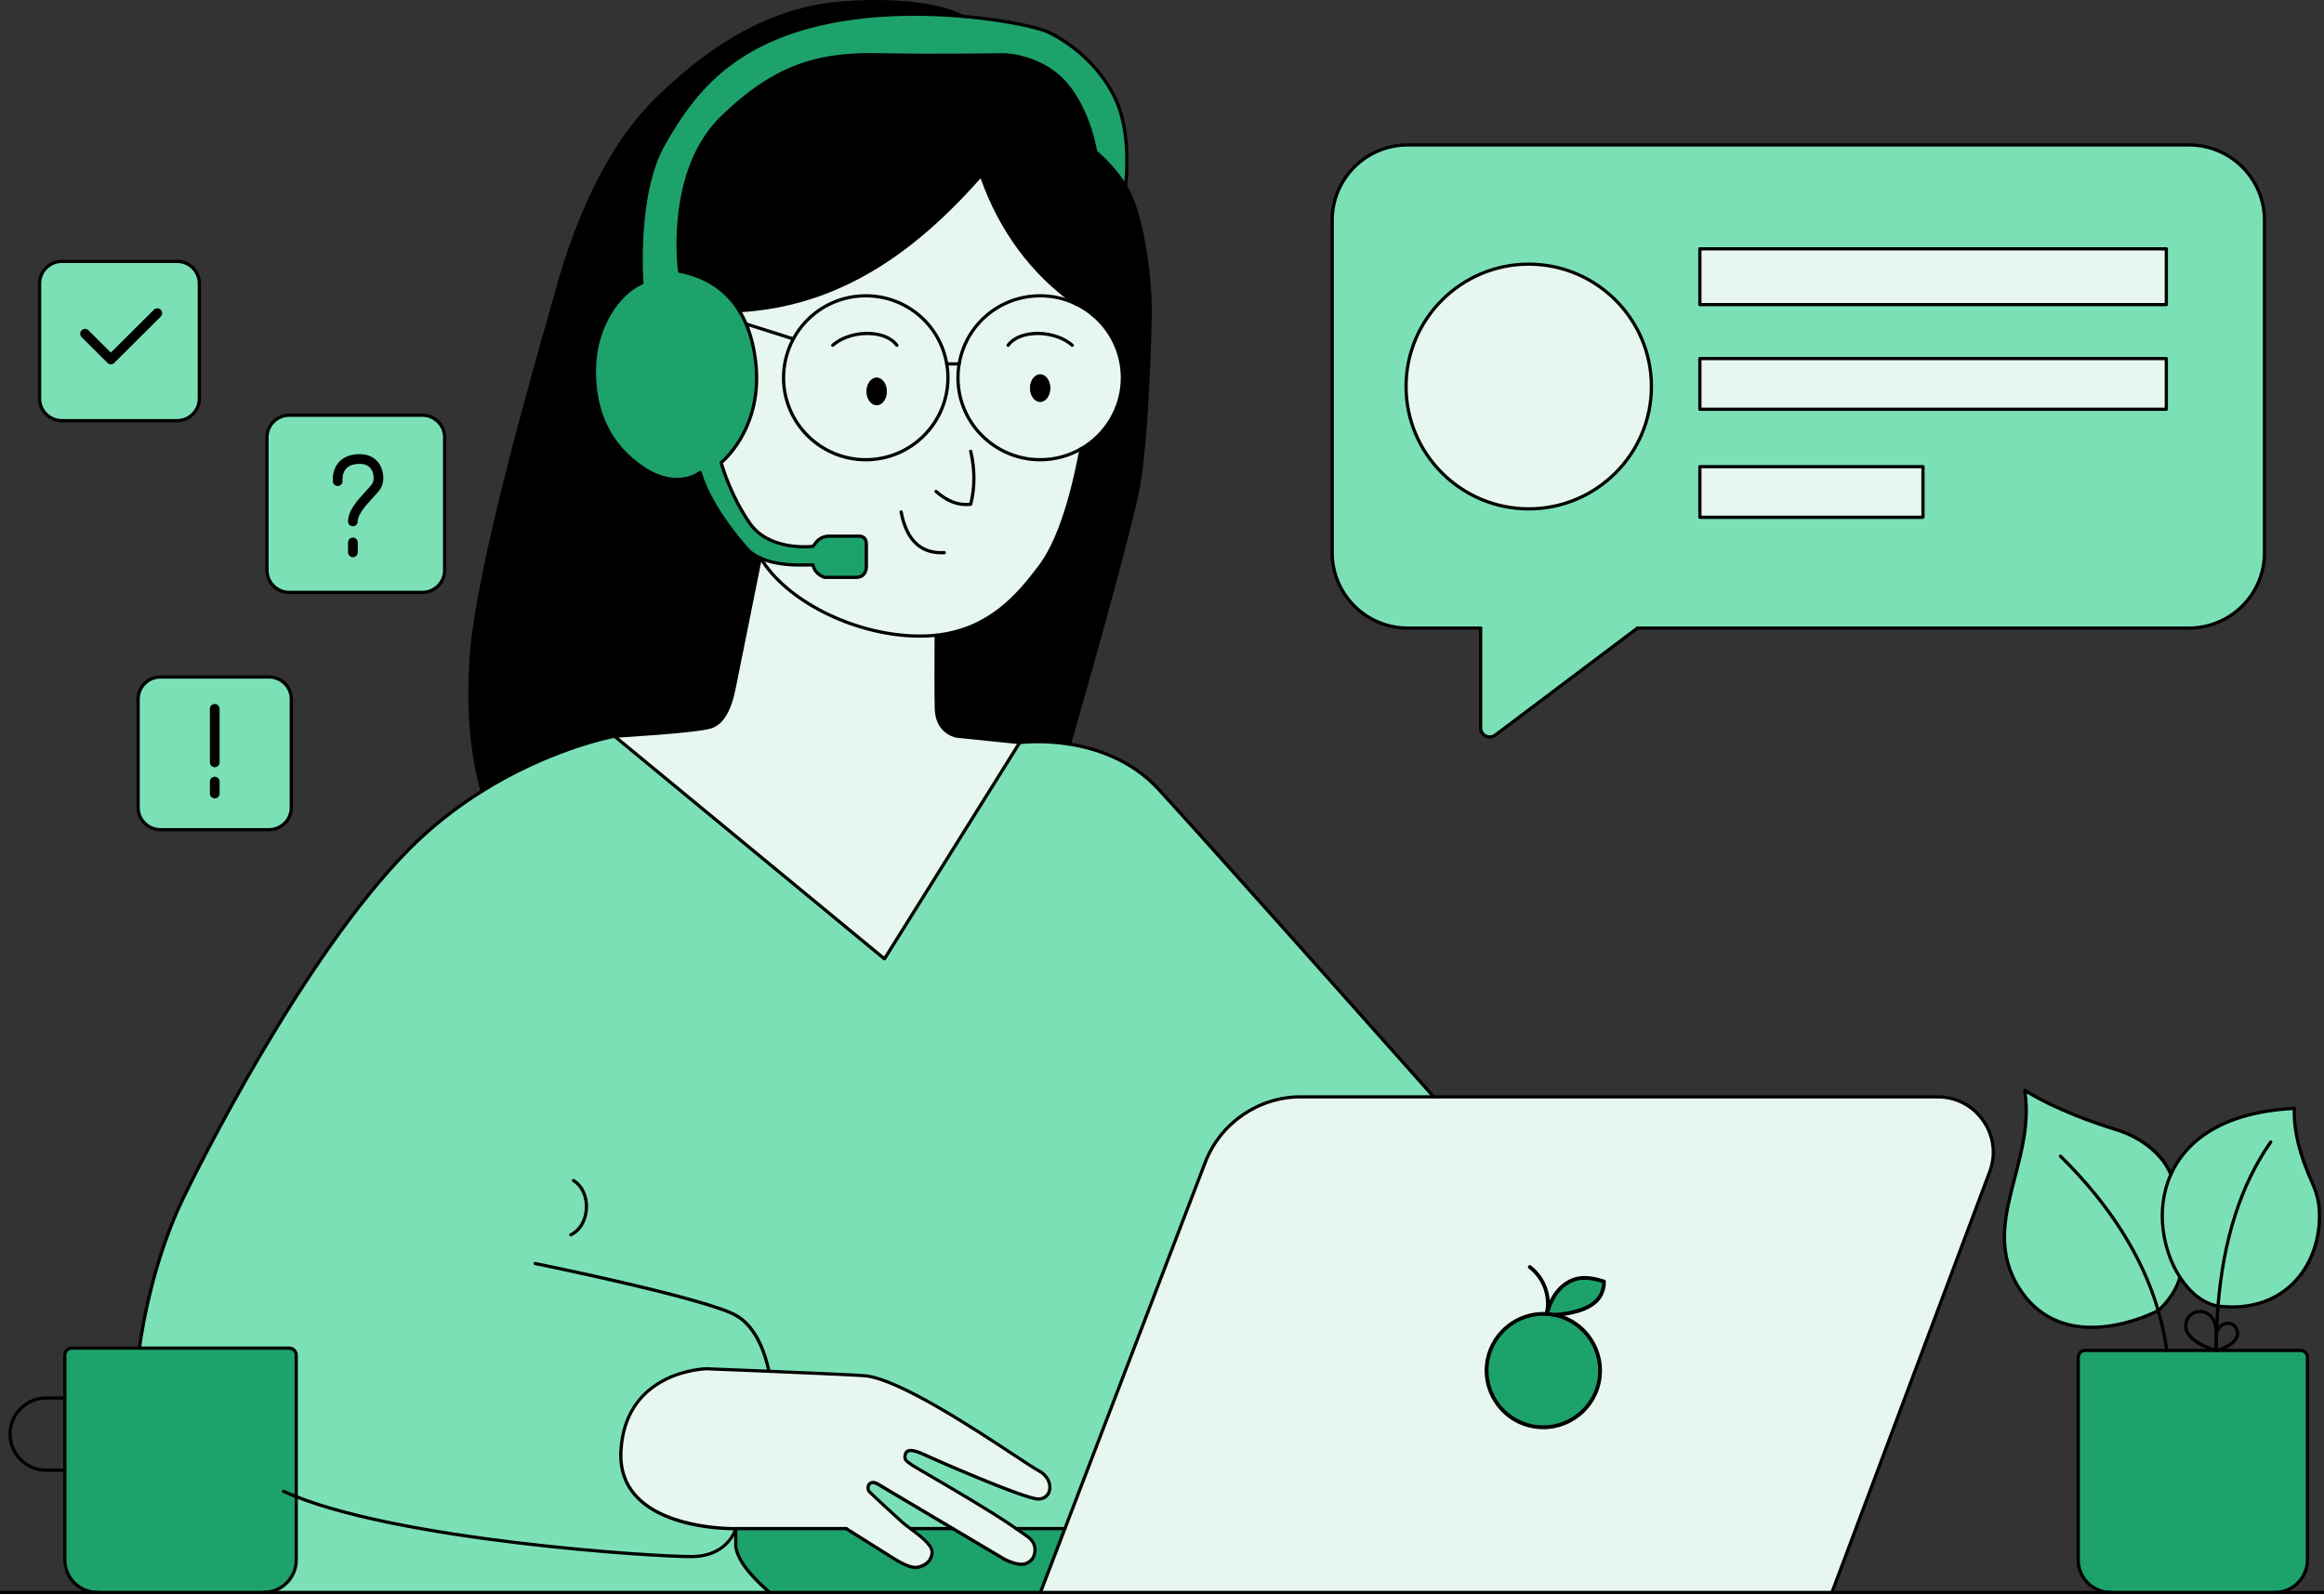
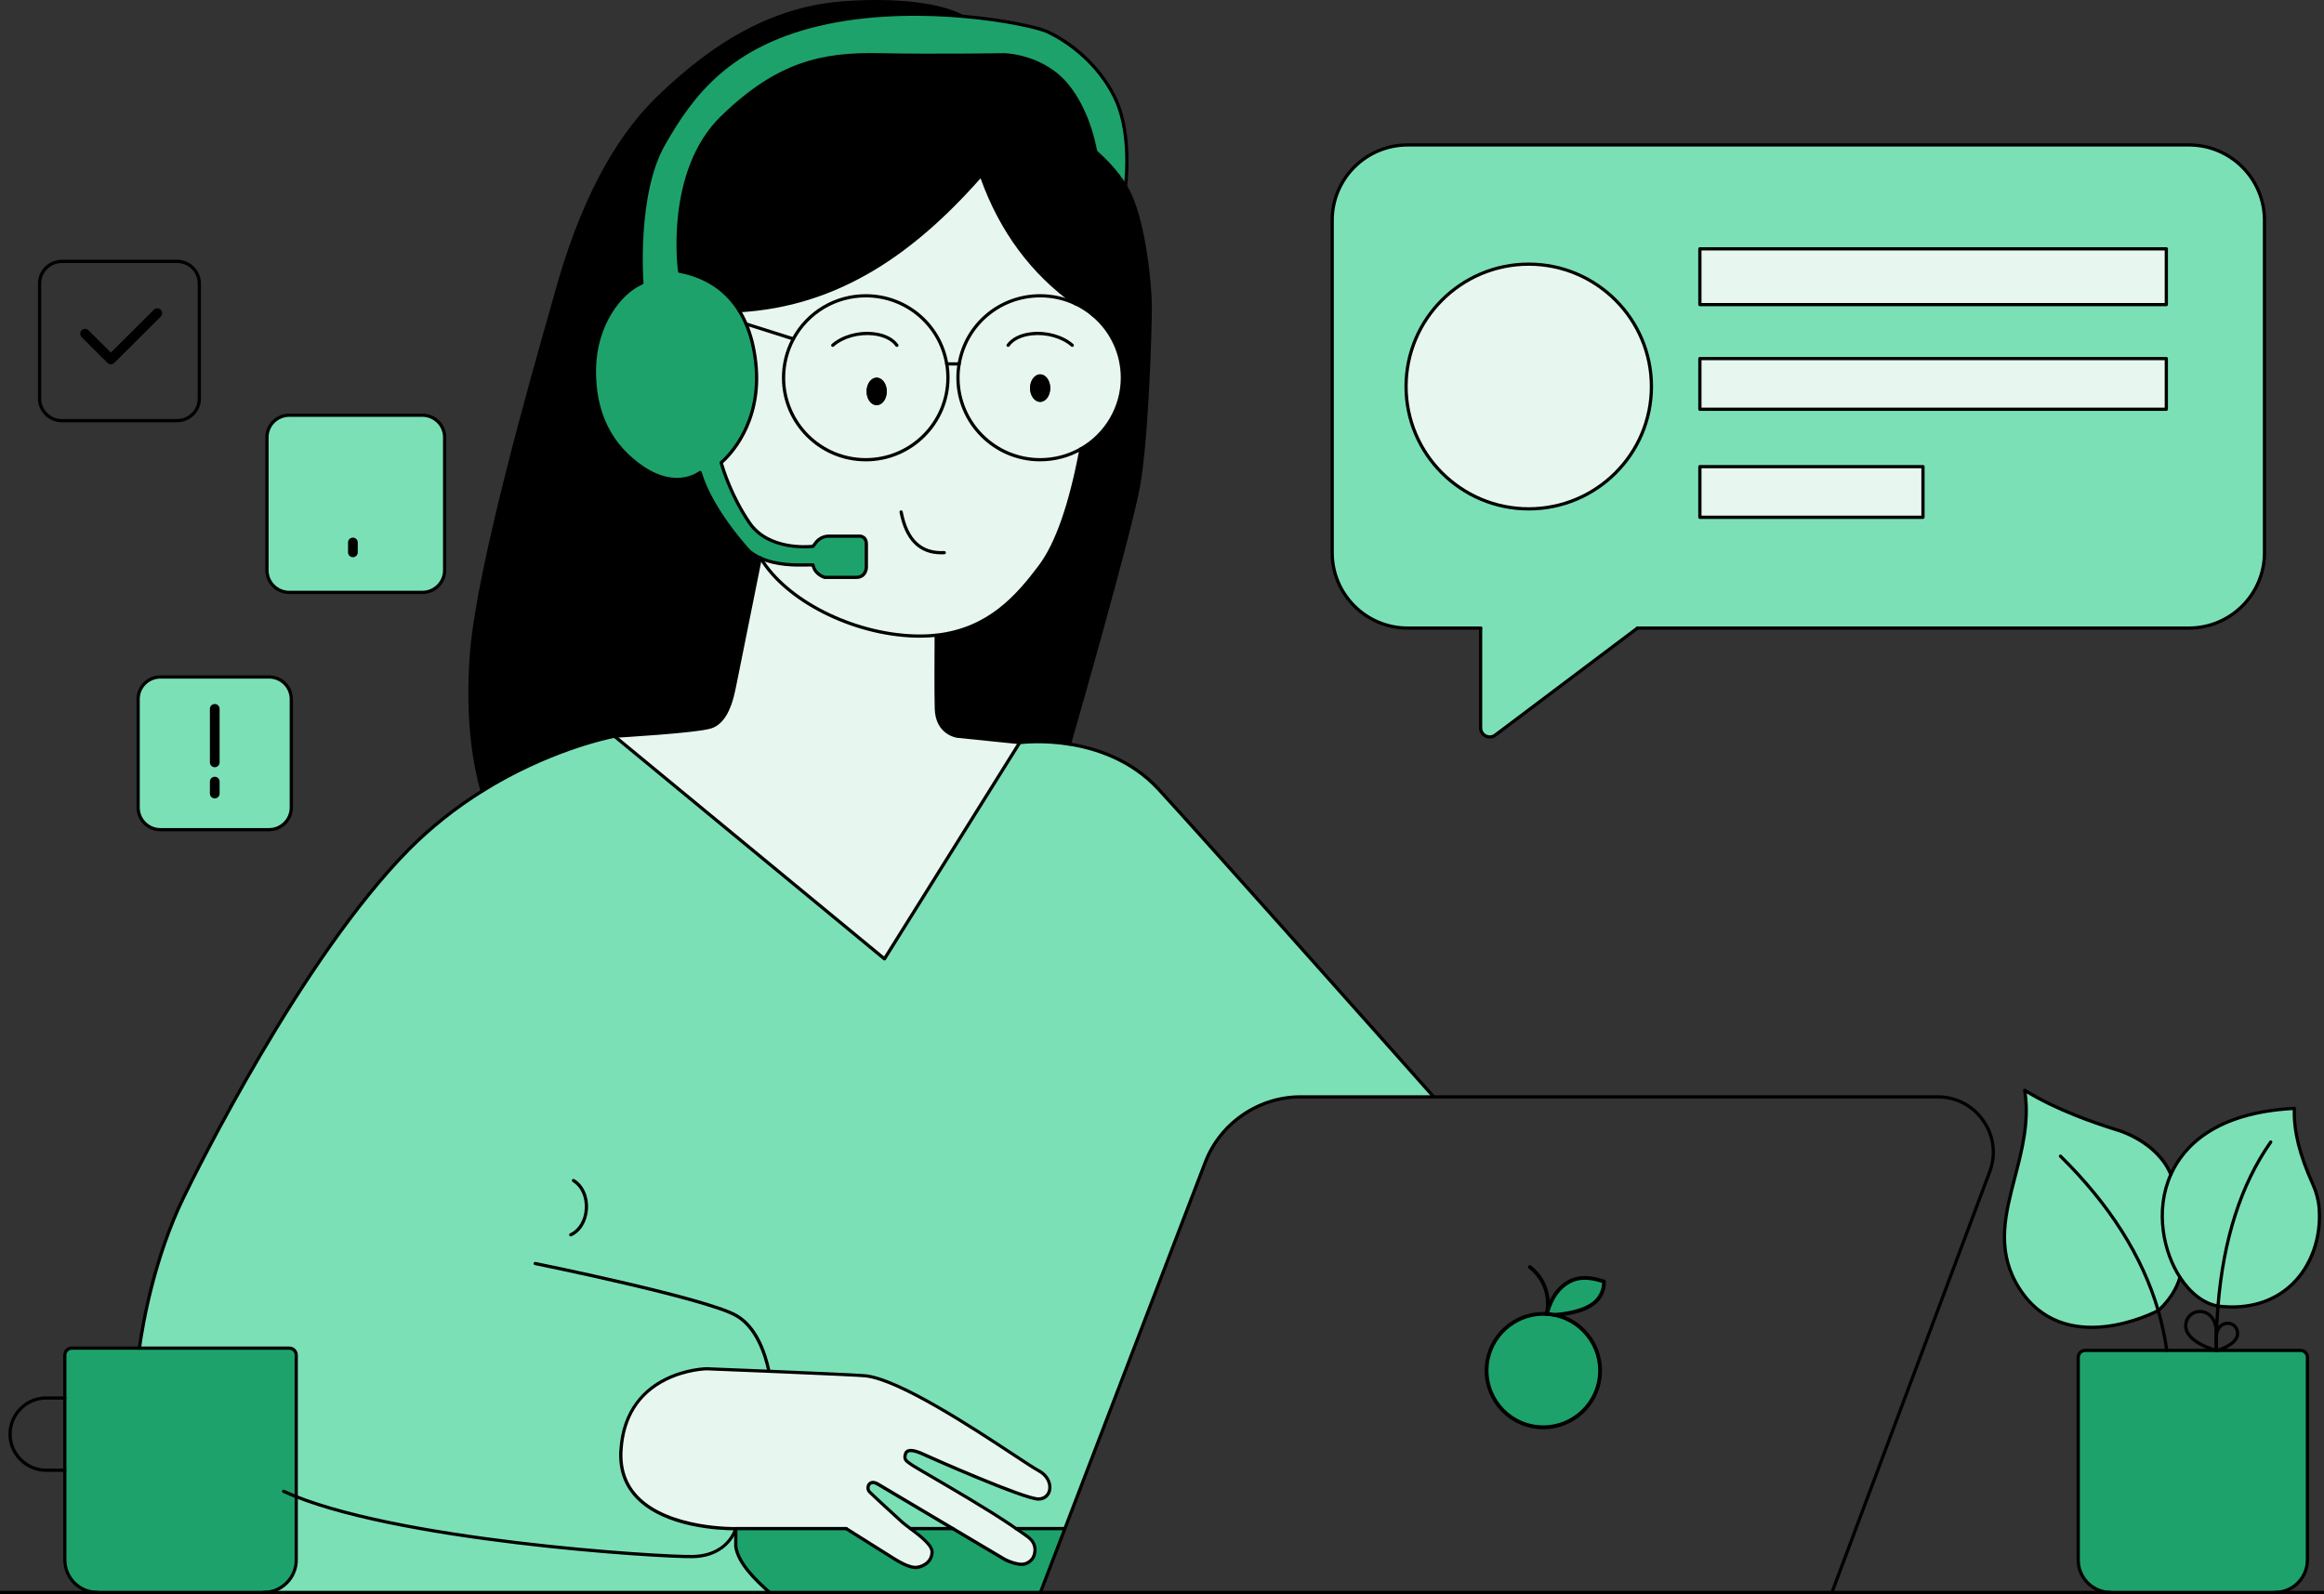
<svg xmlns="http://www.w3.org/2000/svg" width="551" height="378" viewBox="0 0 551 378" fill="none">
  <rect x="0" y="0" width="551" height="378" fill="#333333" stroke="none" />
  <g clip-path="url(#clip0_1331_10966)">
    <path d="M525.867 309.713C522.418 309.123 519.231 306.553 516.846 302.888C512.675 296.492 510.966 286.779 514.688 278.502V278.494C518.336 270.405 527.165 263.691 543.966 262.841C543.739 268.574 545.541 274.595 548.317 280.758C549.143 282.6 549.696 284.565 549.846 286.572C550.783 299.315 542.138 311.686 525.863 309.713H525.867Z" fill="#7CE0B7" />
    <path d="M547.065 321.87V369.911C547.065 374.166 543.605 377.617 539.35 377.617H500.444C496.177 377.617 492.729 374.166 492.729 369.911V321.87C492.729 320.962 493.458 320.223 494.368 320.223H545.425C546.324 320.223 547.065 320.962 547.065 321.87Z" fill="#1EA26C" />
    <path d="M536.884 52.22V131.074C536.884 140.94 528.857 148.933 518.976 148.933H388.237L354.516 174.319C353.091 175.384 351.048 174.377 351.048 172.6V148.933H333.751C323.87 148.933 315.855 140.94 315.855 131.074V52.22C315.855 42.353 323.87 34.371 333.751 34.371H518.98C528.861 34.371 536.887 42.357 536.887 52.22H536.884ZM513.615 97.047V85.032H403.022V97.047H513.615ZM513.615 72.232V59.003H403.022V72.232H513.615ZM455.919 122.667V110.652H403.022V122.667H455.919ZM391.54 91.65C391.54 75.625 378.518 62.638 362.45 62.638C346.382 62.638 333.367 75.625 333.367 91.65C333.367 107.676 346.39 120.663 362.45 120.663C378.51 120.663 391.54 107.668 391.54 91.65Z" fill="#7CE0B7" />
    <path d="M511.693 310.77C510.007 311.659 489.082 322.111 478.598 305.244C478.371 304.868 478.148 304.497 477.941 304.121V304.114C469.888 289.414 482.695 275.323 480.042 258.532C483.54 260.719 487.653 262.71 492.284 264.553C495.341 265.767 498.621 266.908 502.092 267.992C502.092 267.992 511.375 270.554 514.693 278.494V278.502C510.971 286.779 512.676 296.492 516.851 302.888C516.064 305.573 514.516 308.162 511.797 310.713C511.797 310.713 511.759 310.732 511.693 310.77Z" fill="#7CE0B7" />
    <path d="M513.616 85.032H403.023V97.047H513.616V85.032Z" fill="#E7F7EF" />
    <path d="M513.616 58.999H403.023V72.228H513.616V58.999Z" fill="#E7F7EF" />
-     <path d="M459.388 260.091C468.593 260.091 474.968 269.252 471.746 277.866L434.349 377.606V377.613H246.693V377.606L252.488 362.477L285.772 275.602C289.355 266.272 298.334 260.091 308.369 260.091H459.396H459.388Z" fill="#E7F7EF" />
    <path d="M455.92 110.652H403.023V122.667H455.92V110.652Z" fill="#E7F7EF" />
    <path d="M362.448 62.638C378.516 62.638 391.538 75.625 391.538 91.65C391.538 107.676 378.516 120.663 362.448 120.663C346.38 120.663 333.365 107.668 333.365 91.65C333.365 75.633 346.388 62.638 362.448 62.638Z" fill="#E7F7EF" />
    <path d="M182.31 325.16C174.414 324.842 167.524 324.563 167.524 324.563C167.524 324.563 148.315 324.842 147.209 344C146.111 363.159 174.445 362.477 174.445 362.477C174.445 362.477 172.72 368.892 164.283 369.095C156.061 369.291 92.581 365.254 67.231 353.622V321.326C67.231 320.418 66.49 319.679 65.58 319.679H33.049C33.855 313.881 36.528 298.342 43.548 283.895C52.389 265.698 75.058 223.517 96.894 201.452C102.547 195.749 108.538 191.183 114.321 187.575C130.888 177.223 145.692 174.568 145.692 174.568L209.699 227.37L241.761 176.081C241.761 176.081 246.873 175.388 253.555 176.445C260.175 177.491 268.34 180.26 274.657 187.116C284.765 198.085 324.178 242.388 339.908 260.087H308.36C298.329 260.087 289.346 266.269 285.763 275.599L252.479 362.473H240.909C240.486 362.163 240.018 361.856 239.53 361.519C232.076 356.46 217.283 348.137 216.315 347.447C215.079 346.559 214.157 346.252 214.683 344.69C215.217 343.127 218.001 344.391 219.568 345.13C221.135 345.858 242.856 355.445 246.174 355.445C249.492 355.445 250.11 350.761 246.174 348.692C242.237 346.616 215.574 327.316 205.121 326.225C203.742 326.076 192.221 325.57 182.302 325.16H182.31Z" fill="#7CE0B7" />
    <path d="M272.715 72.784C272.715 78.667 271.986 103.482 269.958 115.068C268.168 125.306 256.279 166.962 253.552 176.453C246.866 175.396 241.759 176.089 241.759 176.089L226.973 174.576C226.973 174.576 222.127 174.025 221.996 167.965C221.893 163.43 221.939 154.744 221.97 150.638C234.466 149.274 241.263 141.419 246.617 134.276C251.425 127.841 254.389 116.799 256.321 106.439V106.431C262.17 103.083 266.11 96.791 266.11 89.582C266.11 83.672 263.468 78.379 259.293 74.817C259.286 74.81 259.274 74.81 259.267 74.81C259.267 74.802 259.259 74.802 259.259 74.802C257.992 73.707 256.586 72.791 255.069 72.064C255.061 72.071 255.05 72.064 255.042 72.056C255.042 72.056 255.035 72.056 255.035 72.048C244.731 64.725 237.204 54.637 232.646 41.557C217.269 59.053 199.512 72.243 175.279 73.695C171.416 67.506 165.64 65.204 161.143 64.346C161.143 64.346 157.729 40.856 171.278 27.768C184.826 14.669 195.736 12.743 208.601 13.015C221.455 13.294 238.041 13.015 238.041 13.015C238.041 13.015 247.396 13.061 253.295 20.599C257.477 25.945 259.155 32.587 259.781 35.988C261.72 37.681 264.704 40.599 266.87 44.188V44.207C267.293 44.927 267.684 45.666 268.034 46.425C271.164 53.327 272.731 66.92 272.731 72.803L272.715 72.784Z" fill="black" />
    <path d="M264.248 22.973C268.112 30.752 267.156 41.541 266.856 44.169C264.69 40.58 261.71 37.661 259.767 35.969C259.137 32.564 257.459 25.926 253.281 20.579C247.382 13.042 238.027 12.996 238.027 12.996C238.027 12.996 221.441 13.275 208.587 12.996C195.726 12.724 184.812 14.65 171.263 27.749C157.715 40.84 161.129 64.327 161.129 64.327C165.63 65.189 171.405 67.487 175.265 73.676C175.856 74.63 176.398 75.668 176.886 76.817H176.893C177.98 79.352 178.787 82.382 179.182 86.009C180.937 101.915 170.979 109.702 170.979 109.702C170.979 109.702 172.919 117.014 177.692 123.969C182.454 130.936 192.758 129.549 192.758 129.549L193.472 128.623C194.194 127.688 195.319 127.136 196.509 127.136H203.841C203.841 127.136 205.407 127.136 205.407 128.979V134.494C205.407 134.494 205.407 136.907 202.988 136.907H195.546C195.546 136.907 193.145 136.233 192.761 133.943C190.108 133.943 184.82 134.345 180.357 132.345C180.319 132.338 180.292 132.326 180.265 132.299C179.366 131.905 178.51 131.392 177.715 130.767C177.715 130.767 168.687 121.219 166.006 112.031C166.006 112.031 160.576 116.339 152.553 111.012C144.546 105.68 140.76 97.687 140.948 87.391C141.136 77.096 146.751 69.467 152.2 67.081C152.2 67.081 150.53 46.126 157.358 34.176C164.174 22.226 173.203 10.1 196.248 5.313C207.266 3.041 218.71 3.041 228.077 3.846C238.296 4.715 246.042 6.55 248.054 7.408C251.925 9.062 259.821 14.045 264.256 22.965L264.248 22.973Z" fill="#1EA26C" />
    <path d="M259.289 74.81C263.46 78.372 266.106 83.665 266.106 89.575C266.106 96.783 262.17 103.076 256.317 106.423V106.431C253.467 108.078 250.149 109.012 246.613 109.012C235.848 109.012 227.123 100.307 227.123 89.575C227.123 88.452 227.215 87.357 227.403 86.292C228.959 77.119 236.977 70.133 246.613 70.133C249.623 70.133 252.481 70.815 255.023 72.033C255.023 72.04 255.03 72.04 255.03 72.04C255.038 72.048 255.05 72.06 255.057 72.048C256.574 72.776 257.984 73.695 259.247 74.787C259.247 74.787 259.255 74.787 259.255 74.794C259.262 74.794 259.274 74.794 259.282 74.802L259.289 74.81ZM249.005 92.034C249.005 90.23 247.937 88.77 246.613 88.77C245.288 88.77 244.212 90.23 244.212 92.034C244.212 93.838 245.291 95.297 246.613 95.297C247.934 95.297 249.005 93.83 249.005 92.034Z" fill="#E7F7EF" />
    <path d="M256.316 106.435C254.384 116.795 251.423 127.837 246.611 134.272C241.258 141.415 234.461 149.271 221.964 150.634C220.313 150.81 218.562 150.875 216.695 150.81C201.76 150.297 186.273 142.208 180.358 132.353C184.821 134.352 190.109 133.95 192.763 133.95C193.147 136.241 195.547 136.915 195.547 136.915H202.989C205.409 136.915 205.409 134.502 205.409 134.502V128.986C205.409 127.144 203.842 127.144 203.842 127.144H196.511C195.32 127.144 194.195 127.696 193.473 128.63L192.759 129.557C192.759 129.557 182.455 130.94 177.693 123.977C172.92 117.021 170.98 109.709 170.98 109.709C170.98 109.709 180.938 101.919 179.183 86.016C178.788 82.389 177.985 79.36 176.895 76.824L188.089 80.367C186.607 83.106 185.766 86.25 185.766 89.578C185.766 100.314 194.483 109.016 205.247 109.016C216.012 109.016 224.737 100.31 224.737 89.578C224.737 88.456 224.645 87.361 224.457 86.296H227.402C227.214 87.361 227.122 88.456 227.122 89.578C227.122 100.314 235.851 109.016 246.611 109.016C250.144 109.016 253.466 108.082 256.316 106.435Z" fill="#E7F7EF" />
    <path d="M252.484 362.477L246.689 377.606V377.613H182.448V377.606C178.247 373.913 174.941 370.267 174.441 366.701V362.477H200.617C203.85 364.514 210.536 368.712 211.577 369.367C212.956 370.244 215.682 371.891 217.38 371.669C219.085 371.435 220.978 370.229 220.978 367.996C220.97 366.315 218.102 364.162 215.867 362.481H225.928L238.163 369.746C238.163 369.746 241.397 371.485 243.244 370.757C244.538 370.244 244.999 369.233 244.999 369.233C244.999 369.233 246.397 366.567 243.874 364.568C243.432 364.223 242.372 363.473 240.921 362.484H252.48L252.484 362.477Z" fill="#1EA26C" />
    <path d="M246.615 88.77C247.936 88.77 249.008 90.23 249.008 92.034C249.008 93.838 247.94 95.297 246.615 95.297C245.29 95.297 244.215 93.83 244.215 92.034C244.215 90.237 245.294 88.77 246.615 88.77Z" fill="black" />
    <path d="M255.025 72.033C252.483 70.819 249.625 70.133 246.615 70.133C236.975 70.133 228.961 77.119 227.405 86.292H224.46C222.905 77.119 214.898 70.133 205.251 70.133C197.824 70.133 191.376 74.273 188.092 80.363L176.898 76.82H176.89C176.402 75.671 175.857 74.633 175.27 73.68C199.506 72.232 217.263 59.037 232.636 41.541C237.19 54.621 244.721 64.713 255.025 72.033Z" fill="#E7F7EF" />
    <path d="M246.181 348.696C250.117 350.764 249.499 355.448 246.181 355.448C242.863 355.448 221.138 345.866 219.575 345.134C218.009 344.395 215.224 343.135 214.691 344.694C214.164 346.256 215.086 346.563 216.323 347.451C217.287 348.144 232.083 356.463 239.537 361.523C240.025 361.86 240.494 362.166 240.916 362.477H240.924C242.375 363.469 243.435 364.216 243.877 364.56C246.4 366.56 245.002 369.225 245.002 369.225C245.002 369.225 244.541 370.237 243.247 370.75C241.4 371.477 238.166 369.739 238.166 369.739L225.931 362.473L208.212 351.955C206.008 350.592 205.286 352.852 206.138 353.74C206.71 354.349 212.045 359.256 213.884 360.922C214.372 361.351 215.082 361.883 215.873 362.473C218.105 364.154 220.973 366.307 220.985 367.988C220.985 370.221 219.092 371.428 217.386 371.661C215.689 371.887 212.962 370.24 211.584 369.359C210.543 368.704 203.857 364.507 200.624 362.469H174.448C174.448 362.469 146.114 363.151 147.213 343.993C148.319 324.835 167.528 324.555 167.528 324.555C167.528 324.555 174.417 324.835 182.313 325.152C192.233 325.562 203.753 326.068 205.132 326.217C215.585 327.313 242.249 346.609 246.185 348.685L246.181 348.696Z" fill="#E7F7EF" />
    <path d="M241.756 176.085L209.694 227.374L145.688 174.572C145.688 174.572 165.039 173.469 168.499 172.366C171.959 171.263 173.338 166.717 174.029 163.269C174.601 160.37 178.914 138.987 180.262 132.311C180.289 132.338 180.319 132.349 180.354 132.357C186.268 142.212 201.756 150.301 216.691 150.814C218.557 150.879 220.308 150.814 221.96 150.638C221.933 154.744 221.883 163.43 221.986 167.965C222.117 174.024 226.963 174.576 226.963 174.576L241.749 176.089L241.756 176.085Z" fill="#E7F7EF" />
    <path d="M225.932 362.477H215.87C215.083 361.887 214.369 361.355 213.881 360.926C212.045 359.26 206.707 354.353 206.135 353.744C205.283 352.856 206.005 350.592 208.209 351.959L225.928 362.477H225.932Z" fill="#7CE0B7" />
    <path d="M224.461 86.292C224.649 87.357 224.741 88.452 224.741 89.575C224.741 100.31 216.023 109.012 205.251 109.012C194.479 109.012 185.77 100.307 185.77 89.575C185.77 86.246 186.614 83.106 188.093 80.363C191.373 74.277 197.824 70.133 205.251 70.133C214.898 70.133 222.905 77.119 224.461 86.292ZM210.248 92.819C210.248 91.015 209.168 89.555 207.847 89.555C206.526 89.555 205.455 91.015 205.455 92.819C205.455 94.623 206.522 96.082 207.847 96.082C209.172 96.082 210.248 94.623 210.248 92.819Z" fill="#E7F7EF" />
    <path d="M228.07 3.849C218.704 3.045 207.256 3.045 196.242 5.316C173.196 10.104 164.168 22.23 157.351 34.18C150.527 46.13 152.194 67.084 152.194 67.084C146.748 69.47 141.13 77.1 140.941 87.395C140.753 97.691 144.54 105.684 152.547 111.016C160.573 116.347 165.999 112.034 165.999 112.034C168.68 121.227 177.708 130.771 177.708 130.771C178.507 131.399 179.36 131.913 180.258 132.303C178.907 138.979 174.594 160.362 174.026 163.262C173.331 166.713 171.952 171.255 168.496 172.358C165.035 173.461 145.684 174.564 145.684 174.564C145.684 174.564 130.88 177.219 114.313 187.572C112.946 182.849 110.45 171.489 111.821 154.583C113.668 131.778 129.878 76.851 131.725 70.129C133.56 63.396 140.2 38.588 155.876 23.329C171.533 8.078 185.727 1.636 200.466 0.628C213.78 -0.279 223.408 1.348 228.066 3.846L228.07 3.849Z" fill="black" />
    <path d="M207.848 89.555C209.169 89.555 210.248 91.015 210.248 92.819C210.248 94.623 209.169 96.082 207.848 96.082C206.527 96.082 205.455 94.623 205.455 92.819C205.455 91.015 206.523 89.555 207.848 89.555Z" fill="black" />
    <path d="M182.447 377.606V377.613H59.5C63.767 377.613 67.227 374.162 67.227 369.907V353.618C92.576 365.25 156.057 369.29 164.279 369.091C172.716 368.884 174.44 362.473 174.44 362.473V366.697C174.935 370.259 178.246 373.906 182.447 377.602V377.606Z" fill="#7CE0B7" />
    <path d="M105.421 103.716V135.207C105.421 138.114 103.059 140.47 100.145 140.47H68.577C65.663 140.47 63.301 138.114 63.301 135.207V103.716C63.301 100.817 65.663 98.461 68.577 98.461H100.145C103.059 98.461 105.421 100.817 105.421 103.716Z" fill="#7CE0B7" />
    <path d="M69.062 165.79V191.486C69.062 194.393 66.7 196.741 63.793 196.741H38.029C35.114 196.741 32.752 194.393 32.752 191.486V165.79C32.752 162.89 35.114 160.535 38.029 160.535H63.793C66.7 160.535 69.062 162.89 69.062 165.79Z" fill="#7CE0B7" />
    <path d="M69.866 353.622V369.911C69.866 374.166 66.406 377.617 62.14 377.617H22.727C18.46 377.617 15 374.166 15 369.911V321.326C15 320.418 15.741 319.679 16.651 319.679H68.215C69.125 319.679 69.866 320.418 69.866 321.326V353.622Z" fill="#1EA26C" />
-     <path d="M47.262 67.238V94.493C47.262 97.4 44.9 99.747 41.993 99.747H14.665C11.75 99.747 9.389 97.4 9.389 94.493V67.238C9.389 64.331 11.75 61.983 14.665 61.983H41.993C44.9 61.983 47.262 64.331 47.262 67.238Z" fill="#7CE0B7" />
    <path d="M62.506 378C62.295 378 62.122 377.828 62.122 377.617C62.122 377.406 62.295 377.234 62.506 377.234C66.554 377.234 69.849 373.948 69.849 369.911V321.326C69.849 320.629 69.28 320.062 68.581 320.062H17.018C16.319 320.062 15.751 320.629 15.751 321.326V369.911C15.751 373.948 19.046 377.234 23.093 377.234C23.304 377.234 23.477 377.406 23.477 377.617C23.477 377.828 23.304 378 23.093 378C18.623 378 14.982 374.373 14.982 369.911V321.326C14.982 320.208 15.896 319.296 17.018 319.296H68.581C69.703 319.296 70.617 320.208 70.617 321.326V369.911C70.617 374.369 66.98 378 62.506 378Z" fill="black" />
    <path d="M15.368 349.022H10.971C6.025 349.022 2 345.011 2 340.082C2 337.677 2.933 335.429 4.627 333.751C6.313 332.058 8.567 331.124 10.971 331.124H15.368C15.579 331.124 15.752 331.296 15.752 331.507C15.752 331.717 15.579 331.89 15.368 331.89H10.971C8.774 331.89 6.712 332.744 5.168 334.291C3.621 335.827 2.768 337.884 2.768 340.078C2.768 344.586 6.447 348.252 10.971 348.252H15.368C15.579 348.252 15.752 348.424 15.752 348.635C15.752 348.845 15.579 349.018 15.368 349.018V349.022Z" fill="black" />
    <path d="M619.406 378H539.351C539.14 378 538.967 377.828 538.967 377.617C538.967 377.406 539.14 377.234 539.351 377.234H619.406C619.617 377.234 619.79 377.406 619.79 377.617C619.79 377.828 619.617 378 619.406 378Z" fill="black" />
    <path d="M500.444 378H-76.721C-76.933 378 -77.106 377.828 -77.106 377.617C-77.106 377.406 -76.933 377.234 -76.721 377.234H500.444C500.656 377.234 500.828 377.406 500.828 377.617C500.828 377.828 500.656 378 500.444 378Z" fill="black" />
    <path d="M539.351 378H500.445C495.979 378 492.346 374.373 492.346 369.911V321.87C492.346 320.751 493.256 319.84 494.37 319.84H545.426C546.544 319.84 547.45 320.751 547.45 321.87V369.911C547.45 374.369 543.817 378 539.351 378ZM494.37 320.606C493.678 320.606 493.114 321.173 493.114 321.87V369.911C493.114 373.948 496.401 377.234 500.445 377.234H539.351C543.395 377.234 546.682 373.948 546.682 369.911V321.87C546.682 321.173 546.118 320.606 545.426 320.606H494.37Z" fill="black" />
    <path d="M525.435 320.418C525.224 320.418 525.051 320.242 525.055 320.031C525.066 318.672 525.085 317.488 525.12 316.423C525.185 314.133 525.308 311.866 525.485 309.682C526.76 293.791 530.988 280.639 538.062 270.585C538.185 270.412 538.423 270.37 538.596 270.493C538.768 270.615 538.811 270.853 538.688 271.025C531.695 280.964 527.513 293.991 526.249 309.744C526.072 311.915 525.95 314.168 525.884 316.446C525.85 317.507 525.83 318.683 525.819 320.039C525.819 320.25 525.646 320.418 525.435 320.418Z" fill="black" />
    <path d="M513.727 320.606C513.539 320.606 513.374 320.468 513.347 320.277C512.901 317.109 512.222 313.949 511.323 310.877C507.606 298.104 499.84 285.84 488.247 274.426C488.097 274.277 488.093 274.036 488.247 273.886C488.396 273.737 488.638 273.733 488.788 273.886C500.478 285.396 508.308 297.771 512.064 310.667C512.97 313.773 513.658 316.971 514.111 320.173C514.142 320.384 513.996 320.575 513.785 320.606C513.765 320.606 513.75 320.606 513.731 320.606H513.727Z" fill="black" />
    <path d="M529.247 310.303C528.133 310.303 526.993 310.234 525.825 310.092C522.377 309.503 519.082 307.021 516.532 303.095C512.615 297.089 510.418 287.127 514.327 278.387C514.331 278.368 514.339 278.352 514.346 278.333C517.373 271.619 524.969 263.415 543.955 262.454C544.059 262.45 544.166 262.488 544.243 262.565C544.32 262.641 544.362 262.745 544.358 262.852C544.159 267.973 545.53 273.611 548.675 280.597C549.566 282.585 550.088 284.584 550.234 286.541C550.764 293.715 548.372 300.391 543.675 304.857C539.896 308.449 534.954 310.303 529.243 310.303H529.247ZM515.065 278.605C515.065 278.605 515.053 278.64 515.045 278.655C511.228 287.142 513.363 296.836 517.173 302.673C519.604 306.415 522.718 308.782 525.937 309.33C532.845 310.169 538.805 308.43 543.149 304.297C547.611 300.054 549.973 293.435 549.47 286.591C549.332 284.722 548.828 282.807 547.976 280.903C544.865 273.994 543.464 268.367 543.579 263.235C525.322 264.273 517.995 272.136 515.065 278.598V278.605Z" fill="black" />
    <path d="M495.891 315.129C489.67 315.129 482.938 312.961 478.268 305.443C478.038 305.06 477.811 304.681 477.6 304.305C477.589 304.286 477.581 304.271 477.577 304.252C472.984 295.825 475.104 287.686 477.347 279.072C479.044 272.55 480.803 265.809 479.659 258.589C479.636 258.44 479.701 258.294 479.828 258.21C479.954 258.126 480.116 258.126 480.242 258.206C483.622 260.32 487.608 262.281 492.424 264.196C495.339 265.357 498.63 266.51 502.201 267.628C502.574 267.732 511.691 270.328 515.039 278.349C515.051 278.379 515.062 278.414 515.066 278.444C515.085 278.563 515.051 278.689 514.962 278.781C514.813 278.931 514.575 278.935 514.425 278.785L514.417 278.778C514.367 278.728 514.336 278.67 514.317 278.605C511.099 270.968 502.078 268.39 501.986 268.367C498.33 267.226 495.112 266.096 492.14 264.913C487.608 263.109 483.802 261.266 480.534 259.29C481.452 266.357 479.743 272.918 478.088 279.272C475.88 287.751 473.794 295.756 478.272 303.934C478.28 303.949 478.288 303.968 478.295 303.987C478.491 304.343 478.706 304.7 478.921 305.052C489.351 321.839 510.608 310.908 511.506 310.437C511.529 310.426 511.548 310.414 511.564 310.406C514.052 308.062 515.658 305.569 516.476 302.788C516.537 302.585 516.748 302.467 516.952 302.528C517.155 302.589 517.27 302.8 517.213 303.003C516.353 305.933 514.667 308.549 512.055 311C512.028 311.027 511.998 311.046 511.963 311.065C511.959 311.065 511.929 311.084 511.879 311.111C511.345 311.391 504.064 315.137 495.891 315.14V315.129Z" fill="black" />
    <path d="M525.437 320.606C525.406 320.606 525.372 320.602 525.341 320.595C525.015 320.51 517.346 318.469 517.856 313.972C518.125 311.64 520.049 310.518 521.8 310.617C523.797 310.728 525.817 312.414 525.821 315.922V317.278C525.821 317.488 525.648 317.661 525.437 317.661C525.226 317.661 525.053 317.488 525.053 317.278V315.922C525.049 312.708 523.275 311.467 521.758 311.379C520.372 311.299 518.836 312.195 518.621 314.057C518.187 317.894 525.464 319.832 525.537 319.852C525.741 319.905 525.863 320.116 525.814 320.319C525.767 320.491 525.614 320.606 525.441 320.606H525.437Z" fill="black" />
    <path d="M525.736 320.606C525.683 320.606 525.633 320.595 525.587 320.575C525.54 320.595 525.491 320.606 525.437 320.606C525.226 320.606 525.053 320.434 525.053 320.223V317.278C525.053 316.929 525.076 316.623 525.126 316.366C525.441 314.325 526.865 313.413 528.16 313.413C528.179 313.413 528.198 313.413 528.217 313.413C529.627 313.444 530.725 314.455 530.882 315.876C531.216 318.722 527.115 320.2 525.851 320.587C525.813 320.598 525.775 320.602 525.74 320.602L525.736 320.606ZM528.156 314.179C527.261 314.179 526.143 314.78 525.878 316.492C525.836 316.715 525.817 316.975 525.817 317.274V319.79C526.923 319.43 530.368 318.124 530.114 315.96C529.98 314.75 529.054 314.194 528.194 314.175C528.179 314.175 528.167 314.175 528.152 314.175L528.156 314.179Z" fill="black" />
    <path d="M518.978 149.316H388.239C388.027 149.316 387.854 149.144 387.854 148.933C387.854 148.723 388.027 148.55 388.239 148.55H518.978C528.64 148.55 536.501 140.71 536.501 131.074V52.219C536.501 42.587 528.64 34.754 518.978 34.754H333.749C324.09 34.754 316.237 42.591 316.237 52.219V131.074C316.237 140.71 324.094 148.55 333.749 148.55H351.045C351.256 148.55 351.429 148.723 351.429 148.933C351.429 149.144 351.256 149.316 351.045 149.316H333.749C323.668 149.316 315.469 141.131 315.469 131.074V52.219C315.469 42.166 323.672 33.988 333.749 33.988H518.978C529.062 33.988 537.269 42.169 537.269 52.219V131.074C537.269 141.131 529.062 149.316 518.978 149.316Z" fill="black" />
    <path d="M353.214 175.135C352.822 175.135 352.431 175.047 352.066 174.863C351.198 174.43 350.66 173.561 350.66 172.596V148.93C350.66 148.719 350.833 148.547 351.044 148.547C351.255 148.547 351.428 148.719 351.428 148.93V172.596C351.428 173.278 351.797 173.871 352.411 174.178C353.033 174.488 353.732 174.423 354.285 174.009L388.007 148.623C388.176 148.497 388.418 148.527 388.545 148.7C388.671 148.872 388.641 149.11 388.468 149.236L354.746 174.622C354.293 174.963 353.755 175.135 353.218 175.135H353.214Z" fill="black" />
    <path d="M362.449 121.05C346.201 121.05 332.982 107.863 332.982 91.654C332.982 75.445 346.201 62.258 362.449 62.258C378.697 62.258 391.923 75.445 391.923 91.654C391.923 107.863 378.701 121.05 362.449 121.05ZM362.449 63.02C346.623 63.02 333.75 75.863 333.75 91.65C333.75 107.438 346.623 120.28 362.449 120.28C378.275 120.28 391.155 107.438 391.155 91.65C391.155 75.863 378.279 63.02 362.449 63.02Z" fill="black" />
    <path d="M513.617 72.615H403.025C402.813 72.615 402.641 72.442 402.641 72.232V59.003C402.641 58.792 402.813 58.62 403.025 58.62H513.617C513.829 58.62 514.002 58.792 514.002 59.003V72.232C514.002 72.442 513.829 72.615 513.617 72.615ZM403.409 71.849H513.233V59.386H403.409V71.849Z" fill="black" />
    <path d="M513.617 97.43H403.025C402.813 97.43 402.641 97.258 402.641 97.047V85.032C402.641 84.821 402.813 84.649 403.025 84.649H513.617C513.829 84.649 514.002 84.821 514.002 85.032V97.047C514.002 97.258 513.829 97.43 513.617 97.43ZM403.409 96.664H513.233V85.415H403.409V96.664Z" fill="black" />
    <path d="M455.921 123.05H403.025C402.813 123.05 402.641 122.877 402.641 122.667V110.652C402.641 110.441 402.813 110.269 403.025 110.269H455.921C456.132 110.269 456.305 110.441 456.305 110.652V122.667C456.305 122.877 456.132 123.05 455.921 123.05ZM403.409 122.284H455.537V111.035H403.409V122.284Z" fill="black" />
    <path d="M434.344 377.988C434.298 377.988 434.256 377.981 434.21 377.966C434.01 377.893 433.91 377.671 433.983 377.471L471.38 277.732C472.874 273.745 472.336 269.455 469.905 265.966C467.478 262.477 463.642 260.477 459.383 260.477H308.355C298.559 260.477 289.622 266.613 286.12 275.744L252.836 362.618L247.041 377.747C246.964 377.946 246.742 378.042 246.546 377.969C246.346 377.893 246.25 377.674 246.323 377.475L252.118 362.346L285.402 275.472C289.02 266.046 298.244 259.715 308.355 259.715H459.383C463.899 259.715 467.962 261.837 470.535 265.533C473.112 269.233 473.68 273.779 472.098 278.004L434.701 377.743C434.644 377.897 434.498 377.992 434.34 377.992L434.344 377.988Z" fill="black" />
    <path d="M252.484 362.86H240.925C240.714 362.86 240.541 362.687 240.541 362.477C240.541 362.266 240.714 362.094 240.925 362.094H252.484C252.696 362.094 252.868 362.266 252.868 362.477C252.868 362.687 252.696 362.86 252.484 362.86Z" fill="black" />
    <path d="M182.448 377.989C182.356 377.989 182.267 377.958 182.194 377.893C178.703 374.821 174.621 370.784 174.061 366.755C174.061 366.736 174.061 366.72 174.061 366.701V362.477C174.061 362.266 174.233 362.094 174.445 362.094H200.62C200.831 362.094 201.004 362.266 201.004 362.477C201.004 362.687 200.831 362.86 200.62 362.86H174.829V366.675C175.37 370.443 179.322 374.342 182.705 377.318C182.862 377.46 182.878 377.701 182.74 377.858C182.663 377.943 182.559 377.989 182.452 377.989H182.448Z" fill="black" />
    <path d="M225.934 362.86H215.872C215.661 362.86 215.488 362.687 215.488 362.477C215.488 362.266 215.661 362.094 215.872 362.094H225.934C226.145 362.094 226.318 362.266 226.318 362.477C226.318 362.687 226.145 362.86 225.934 362.86Z" fill="black" />
    <path d="M33.046 320.062C33.046 320.062 33.012 320.062 32.993 320.062C32.781 320.032 32.636 319.84 32.666 319.629C33.499 313.639 36.195 298.146 43.2 283.73C45.992 277.985 71.196 226.876 96.619 201.184C101.815 195.944 107.702 191.256 114.119 187.254C130.559 176.981 145.475 174.22 145.625 174.197C145.736 174.178 145.851 174.208 145.936 174.277L209.604 226.799L241.436 175.882C241.498 175.786 241.597 175.721 241.709 175.706C241.759 175.698 246.955 175.02 253.614 176.074C259.693 177.035 268.326 179.689 274.939 186.863C285.02 197.805 323.933 241.541 340.197 259.838C340.339 259.995 340.324 260.24 340.166 260.378C340.009 260.52 339.767 260.504 339.625 260.347C323.365 242.051 284.455 198.319 274.378 187.38C267.915 180.367 259.455 177.774 253.499 176.832C247.638 175.905 242.945 176.342 241.993 176.449L210.026 227.581C209.969 227.673 209.873 227.738 209.761 227.757C209.654 227.776 209.539 227.745 209.454 227.673L145.59 174.986C143.881 175.323 129.883 178.314 114.53 187.905C108.163 191.877 102.321 196.526 97.172 201.724C71.837 227.328 46.683 278.333 43.899 284.063C36.94 298.38 34.26 313.777 33.434 319.733C33.407 319.924 33.242 320.062 33.054 320.062H33.046Z" fill="black" />
    <path d="M217.054 372.071C215.744 372.071 213.878 371.29 211.374 369.689L209.723 368.651C207.261 367.103 202.856 364.338 200.417 362.798C200.237 362.684 200.183 362.45 200.298 362.27C200.414 362.09 200.648 362.036 200.828 362.151C203.267 363.687 207.672 366.456 210.133 368.004L211.789 369.042C214.358 370.677 216.224 371.435 217.338 371.286C218.962 371.064 220.606 369.957 220.606 367.992C220.598 366.514 217.768 364.38 215.702 362.821L215.648 362.783C214.838 362.178 214.139 361.653 213.64 361.213C211.8 359.547 206.454 354.629 205.871 354.008C205.299 353.411 205.264 352.35 205.798 351.695C206.013 351.431 206.835 350.649 208.425 351.638L238.371 369.417C238.371 369.417 241.455 371.052 243.114 370.401C244.235 369.957 244.642 369.11 244.662 369.072C244.719 368.957 245.883 366.64 243.648 364.867C243.221 364.533 242.169 363.79 240.76 362.825C240.737 362.814 240.718 362.802 240.698 362.791C240.418 362.584 240.111 362.377 239.796 362.163C239.642 362.059 239.489 361.952 239.327 361.845C234.112 358.306 225.36 353.204 220.134 350.155C217.891 348.849 216.412 347.984 216.109 347.769C215.936 347.647 215.775 347.536 215.617 347.432C214.638 346.769 213.793 346.199 214.339 344.579C214.477 344.173 214.749 343.878 215.13 343.717C216.216 343.257 217.995 343.962 219.753 344.793C221.462 345.59 242.987 355.069 246.198 355.069C247.346 355.069 248.191 354.426 248.46 353.353C248.778 352.063 248.152 350.159 246.021 349.041C245.095 348.554 243.014 347.179 240.13 345.28C230.671 339.048 213.06 327.447 205.107 326.612C203.997 326.493 195.479 326.095 182.311 325.547C174.419 325.229 167.525 324.949 167.525 324.949C167.499 324.949 162.752 325.049 157.944 327.458C151.534 330.668 148.055 336.241 147.606 344.031C147.36 348.344 148.635 351.975 151.392 354.82C158.735 362.389 174.288 362.109 174.446 362.105C174.588 362.105 174.684 362.155 174.757 362.251C174.83 362.346 174.857 362.469 174.826 362.588C174.807 362.653 172.925 369.283 164.3 369.493C157.014 369.67 92.663 365.725 67.075 353.985C66.883 353.897 66.798 353.671 66.887 353.476C66.975 353.284 67.201 353.2 67.397 353.288C92.874 364.978 157.026 368.9 164.28 368.727C171.058 368.563 173.328 364.342 173.912 362.879C171.005 362.871 157.706 362.442 150.835 355.36C147.921 352.354 146.573 348.531 146.83 343.997C147.414 333.916 153.017 329.067 157.614 326.773C162.575 324.298 167.322 324.199 167.522 324.199C167.545 324.199 174.434 324.478 182.326 324.796C188.655 325.061 203.555 325.689 205.172 325.865C213.309 326.715 231.021 338.385 240.537 344.655C243.294 346.475 245.476 347.907 246.367 348.378C248.863 349.688 249.585 351.978 249.193 353.553C248.844 354.97 247.692 355.851 246.186 355.851C242.619 355.851 219.638 345.605 219.415 345.502C218.494 345.065 216.336 344.05 215.418 344.437C215.237 344.514 215.122 344.64 215.057 344.839C214.7 345.904 215.091 346.168 216.04 346.812C216.201 346.919 216.37 347.034 216.547 347.164C216.819 347.359 218.367 348.263 220.51 349.512C225.744 352.564 234.512 357.674 239.75 361.232C239.907 361.343 240.065 361.446 240.214 361.55C240.522 361.76 240.817 361.96 241.094 362.163C241.109 362.17 241.125 362.178 241.136 362.189C242.603 363.189 243.659 363.936 244.109 364.288C246.851 366.464 245.353 369.402 245.337 369.432C245.326 369.459 244.807 370.57 243.387 371.133C241.397 371.918 238.122 370.179 237.979 370.102L208.01 352.312C207.28 351.86 206.685 351.818 206.378 352.197C206.086 352.557 206.101 353.177 206.412 353.503C206.965 354.089 212.269 358.972 214.139 360.665C214.611 361.083 215.333 361.623 216.097 362.193L216.151 362.235C218.467 363.982 221.351 366.157 221.362 368.015C221.362 370.432 219.323 371.811 217.43 372.071C217.307 372.086 217.18 372.094 217.05 372.094L217.054 372.071Z" fill="black" />
    <path d="M182.311 325.543C182.135 325.543 181.973 325.42 181.935 325.24C181.151 321.533 179.108 314.914 174.258 312.23C166.931 308.162 127.215 300.073 126.815 299.992C126.608 299.95 126.473 299.747 126.516 299.54C126.558 299.334 126.761 299.199 126.969 299.242C128.609 299.575 167.2 307.434 174.631 311.559C179.489 314.252 181.693 320.399 182.684 325.083C182.726 325.29 182.595 325.493 182.388 325.539C182.361 325.543 182.334 325.547 182.307 325.547L182.311 325.543Z" fill="black" />
    <path d="M135.321 293.198C135.175 293.198 135.037 293.114 134.972 292.976C134.884 292.784 134.972 292.554 135.16 292.466C137.157 291.551 138.493 289.306 138.647 286.606C138.805 283.864 137.702 281.436 135.767 280.267C135.586 280.156 135.529 279.923 135.636 279.743C135.748 279.563 135.982 279.505 136.162 279.613C138.34 280.926 139.584 283.626 139.411 286.652C139.239 289.636 137.733 292.133 135.479 293.163C135.429 293.186 135.371 293.198 135.318 293.198H135.321Z" fill="black" />
    <path d="M145.689 174.955C145.486 174.955 145.317 174.798 145.305 174.595C145.294 174.384 145.455 174.204 145.666 174.189C145.858 174.178 165.006 173.074 168.382 171.998C170.897 171.194 172.621 168.314 173.654 163.189C174.234 160.251 178.62 138.504 179.887 132.23C179.929 132.023 180.129 131.889 180.34 131.932C180.548 131.974 180.682 132.177 180.64 132.384C179.373 138.661 174.987 160.405 174.407 163.342C173.316 168.766 171.423 171.837 168.616 172.73C165.148 173.837 146.503 174.909 145.712 174.955C145.705 174.955 145.697 174.955 145.689 174.955Z" fill="black" />
    <path d="M241.757 176.468C241.757 176.468 241.731 176.468 241.719 176.468L226.934 174.955C226.876 174.947 221.749 174.292 221.611 167.973C221.519 163.867 221.546 156.279 221.584 150.634C221.584 150.423 221.757 150.255 221.968 150.255C222.18 150.255 222.352 150.427 222.349 150.641C222.31 156.279 222.283 163.859 222.375 167.957C222.498 173.595 226.83 174.174 227.015 174.197L241.796 175.709C242.007 175.732 242.161 175.92 242.138 176.131C242.118 176.326 241.949 176.475 241.757 176.475V176.468Z" fill="black" />
    <path d="M176.89 77.203C176.74 77.203 176.598 77.115 176.536 76.97C176.072 75.874 175.549 74.863 174.943 73.879C171.878 68.965 167.204 65.878 161.06 64.702C160.899 64.671 160.776 64.541 160.753 64.38C160.718 64.143 157.469 40.545 170.999 27.47C184.251 14.654 194.812 12.318 208.599 12.605C221.299 12.881 237.858 12.605 238.023 12.605C238.127 12.605 247.643 12.739 253.584 20.334C257.789 25.712 259.502 32.387 260.147 35.892C260.186 36.099 260.047 36.298 259.84 36.336C259.633 36.374 259.433 36.237 259.395 36.03C258.761 32.598 257.086 26.052 252.981 20.805C247.275 13.509 238.119 13.371 238.027 13.371C237.87 13.371 221.295 13.647 208.584 13.371C195.012 13.084 184.597 15.389 171.536 28.017C159.059 40.074 161.164 61.366 161.479 63.997C167.707 65.254 172.458 68.436 175.595 73.469C176.225 74.488 176.763 75.53 177.247 76.663C177.327 76.859 177.239 77.085 177.043 77.165C176.993 77.184 176.943 77.196 176.893 77.196L176.89 77.203Z" fill="black" />
    <path d="M202.991 137.301H195.549C195.514 137.301 195.479 137.298 195.445 137.286C195.341 137.256 193.026 136.581 192.453 134.337C192.192 134.337 191.912 134.345 191.612 134.348C188.651 134.398 184.185 134.479 180.23 132.713C180.187 132.702 180.126 132.679 180.065 132.636C179.158 132.234 178.286 131.71 177.476 131.074C177.461 131.062 177.449 131.051 177.434 131.035C177.346 130.94 168.632 121.659 165.786 112.636C164.281 113.54 159.181 115.876 152.338 111.333C144.331 106.002 140.367 97.947 140.559 87.388C140.744 77.2 146.308 69.405 151.792 66.847C151.631 64.35 150.633 45.172 157.015 33.992C163.563 22.51 172.53 9.851 196.159 4.941C208.091 2.478 220.115 2.781 228.099 3.466C238.053 4.313 245.976 6.109 248.195 7.059C253.214 9.204 260.519 14.616 264.589 22.801C268.43 30.534 267.585 41.143 267.232 44.211C267.209 44.422 267.017 44.575 266.805 44.548C266.594 44.525 266.444 44.334 266.467 44.123C266.813 41.109 267.642 30.683 263.898 23.138C258.66 12.605 248.979 8.227 247.892 7.76C246.202 7.04 238.856 5.148 228.03 4.229C220.096 3.547 208.152 3.248 196.309 5.692C172.995 10.537 164.143 23.034 157.676 34.371C150.986 46.084 152.553 66.847 152.568 67.058C152.58 67.218 152.487 67.372 152.341 67.437C147.003 69.773 141.504 77.383 141.32 87.403C141.132 97.683 144.98 105.519 152.756 110.698C160.437 115.799 165.544 111.904 165.759 111.736C165.859 111.655 165.994 111.632 166.113 111.67C166.236 111.709 166.328 111.805 166.366 111.927C168.931 120.721 177.503 129.994 177.968 130.488C178.732 131.085 179.554 131.579 180.41 131.955C180.433 131.966 180.456 131.978 180.475 131.989C180.487 131.993 180.498 131.997 180.506 132.001C184.312 133.709 188.694 133.632 191.585 133.579C192.012 133.571 192.403 133.563 192.749 133.563C192.937 133.563 193.098 133.697 193.129 133.881C193.444 135.754 195.264 136.421 195.591 136.524H202.98C204.942 136.524 205.011 134.701 205.015 134.494V128.979C205.015 127.577 203.951 127.523 203.832 127.519H196.505C195.441 127.519 194.42 128.021 193.771 128.856L193.06 129.783C192.999 129.863 192.906 129.917 192.807 129.929C192.703 129.944 182.211 131.261 177.372 124.183C172.618 117.255 170.625 109.87 170.606 109.798C170.567 109.648 170.621 109.491 170.74 109.399C170.836 109.323 180.506 101.54 178.801 86.047C178.432 82.654 177.672 79.601 176.543 76.966C176.458 76.771 176.551 76.545 176.747 76.464C176.939 76.38 177.165 76.472 177.25 76.667C178.409 79.371 179.189 82.5 179.565 85.967C181.182 100.636 172.829 108.603 171.416 109.836C171.793 111.13 173.801 117.622 178.01 123.754C182.277 129.994 191.267 129.323 192.553 129.189L193.168 128.393C193.959 127.366 195.207 126.757 196.509 126.757H203.84C204.516 126.757 205.791 127.221 205.791 128.983V134.498C205.791 135.463 205.203 137.294 202.987 137.294L202.991 137.301Z" fill="black" />
    <path d="M205.253 109.399C194.3 109.399 185.387 100.506 185.387 89.578C185.387 86.304 186.205 83.056 187.756 80.187C191.224 73.752 197.929 69.758 205.253 69.758C214.984 69.758 223.221 76.686 224.842 86.235C225.034 87.319 225.13 88.445 225.13 89.582C225.13 100.513 216.213 109.403 205.256 109.403L205.253 109.399ZM205.253 70.52C198.213 70.52 191.769 74.361 188.436 80.547C186.946 83.305 186.159 86.426 186.159 89.575C186.159 100.084 194.726 108.629 205.256 108.629C215.786 108.629 224.362 100.08 224.362 89.575C224.362 88.479 224.27 87.399 224.085 86.357C222.53 77.18 214.608 70.52 205.253 70.52Z" fill="black" />
    <path d="M259.255 75.174C259.167 75.174 259.075 75.143 259.002 75.082C257.773 74.017 256.39 73.117 254.896 72.397C254.704 72.305 254.624 72.075 254.716 71.887C254.808 71.696 255.038 71.615 255.227 71.707C256.782 72.454 258.222 73.396 259.501 74.503C259.662 74.641 259.678 74.882 259.539 75.043C259.462 75.131 259.355 75.174 259.247 75.174H259.255Z" fill="black" />
    <path d="M246.616 109.399C235.656 109.399 226.742 100.506 226.742 89.578C226.742 88.441 226.838 87.315 227.03 86.231C228.651 76.686 236.888 69.758 246.62 69.758C249.626 69.758 252.511 70.409 255.195 71.692C255.387 71.784 255.468 72.013 255.375 72.201C255.283 72.389 255.057 72.473 254.865 72.381C252.284 71.148 249.511 70.52 246.62 70.52C237.265 70.52 229.346 77.18 227.787 86.357C227.602 87.399 227.51 88.479 227.51 89.575C227.51 100.084 236.082 108.629 246.616 108.629C249.972 108.629 253.259 107.756 256.128 106.101C256.312 105.994 256.547 106.059 256.654 106.239C256.762 106.419 256.696 106.657 256.516 106.764C253.532 108.488 250.11 109.395 246.62 109.395L246.616 109.399Z" fill="black" />
    <path d="M256.32 106.806C256.185 106.806 256.058 106.737 255.986 106.615C255.878 106.431 255.943 106.197 256.128 106.094C262.046 102.708 265.725 96.377 265.725 89.578C265.725 84.006 263.29 78.732 259.042 75.105C258.881 74.967 258.862 74.725 259 74.564C259.138 74.404 259.38 74.384 259.542 74.522C263.958 78.295 266.493 83.78 266.493 89.578C266.493 96.653 262.668 103.237 256.512 106.76C256.45 106.795 256.385 106.81 256.32 106.81V106.806Z" fill="black" />
    <path d="M188.094 80.75C188.056 80.75 188.017 80.742 187.979 80.731L176.796 77.192C176.635 77.146 176.512 77 176.512 76.824C176.512 76.614 176.681 76.441 176.892 76.441H176.9C176.938 76.441 176.98 76.449 177.015 76.46L188.209 80.003C188.413 80.068 188.524 80.283 188.459 80.486C188.409 80.65 188.255 80.754 188.094 80.754V80.75Z" fill="black" />
    <path d="M227.394 86.675H224.468C224.257 86.675 224.084 86.503 224.084 86.292C224.084 86.082 224.257 85.909 224.468 85.909H227.394C227.606 85.909 227.778 86.082 227.778 86.292C227.778 86.503 227.606 86.675 227.394 86.675Z" fill="black" />
    <path d="M175.267 74.063C175.068 74.063 174.895 73.906 174.883 73.703C174.872 73.492 175.033 73.312 175.244 73.297C196.393 72.033 214.004 62.159 232.346 41.288C232.434 41.185 232.576 41.139 232.707 41.166C232.841 41.193 232.953 41.288 232.995 41.415C237.446 54.188 244.923 64.38 255.219 71.703C255.257 71.722 255.295 71.746 255.33 71.78C255.48 71.929 255.48 72.171 255.33 72.32C255.226 72.423 255.065 72.45 254.927 72.408C254.861 72.393 254.804 72.358 254.758 72.312C244.5 65.012 237.012 54.912 232.484 42.281C224.07 51.779 215.882 58.873 207.464 63.951C197.338 70.064 186.811 73.369 175.283 74.059C175.275 74.059 175.267 74.059 175.26 74.059L175.267 74.063ZM254.815 71.757C254.815 71.757 254.796 71.772 254.788 71.78C254.796 71.772 254.808 71.765 254.815 71.757Z" fill="black" />
    <path d="M259.29 75.192C259.244 75.192 259.194 75.185 259.151 75.166C259.09 75.146 259.036 75.116 258.994 75.074C258.917 75.005 258.867 74.901 258.867 74.79C258.867 74.58 259.04 74.407 259.251 74.407C259.32 74.407 259.386 74.426 259.443 74.461C259.489 74.48 259.528 74.507 259.558 74.537C259.708 74.687 259.708 74.928 259.558 75.078C259.482 75.154 259.386 75.189 259.286 75.189L259.29 75.192Z" fill="black" />
    <path d="M218.09 151.22C217.625 151.22 217.157 151.212 216.684 151.197C201.861 150.688 186.104 142.671 180.029 132.552C179.921 132.372 179.979 132.135 180.159 132.027C180.34 131.92 180.578 131.978 180.685 132.158C186.638 142.074 202.122 149.925 216.707 150.431C218.501 150.492 220.256 150.431 221.922 150.255C234.215 148.91 240.955 141.181 246.305 134.042C250.26 128.753 253.497 119.446 255.936 106.373C255.967 106.19 256.124 106.048 256.316 106.048C256.527 106.048 256.7 106.216 256.7 106.427C256.7 106.45 256.7 106.484 256.693 106.507C254.2 119.886 251.001 129.04 246.919 134.502C241.473 141.771 234.603 149.642 222.003 151.017C220.74 151.155 219.426 151.22 218.086 151.22H218.09Z" fill="black" />
-     <path d="M253.551 176.832C253.517 176.832 253.482 176.828 253.444 176.816C253.24 176.759 253.121 176.545 253.179 176.342C254.661 171.186 267.706 125.681 269.577 114.995C271.608 103.367 272.326 78.168 272.326 72.78C272.326 67.057 270.767 53.403 267.664 46.559C267.342 45.858 266.969 45.142 266.52 44.379C266.504 44.356 266.497 44.33 266.485 44.307C264.388 40.856 261.539 38.025 259.507 36.256C259.346 36.118 259.331 35.873 259.473 35.716C259.611 35.555 259.857 35.539 260.014 35.681C262.096 37.497 265.03 40.408 267.18 43.973C267.196 44 267.207 44.027 267.219 44.054C267.664 44.82 268.041 45.536 268.363 46.245C271.666 53.522 273.094 67.341 273.094 72.78C273.094 78.218 272.372 103.451 270.333 115.129C268.459 125.853 255.398 171.397 253.916 176.556C253.87 176.725 253.712 176.832 253.547 176.832H253.551Z" fill="black" />
+     <path d="M253.551 176.832C253.517 176.832 253.482 176.828 253.444 176.816C253.24 176.759 253.121 176.545 253.179 176.342C254.661 171.186 267.706 125.681 269.577 114.995C271.608 103.367 272.326 78.168 272.326 72.78C267.342 45.858 266.969 45.142 266.52 44.379C266.504 44.356 266.497 44.33 266.485 44.307C264.388 40.856 261.539 38.025 259.507 36.256C259.346 36.118 259.331 35.873 259.473 35.716C259.611 35.555 259.857 35.539 260.014 35.681C262.096 37.497 265.03 40.408 267.18 43.973C267.196 44 267.207 44.027 267.219 44.054C267.664 44.82 268.041 45.536 268.363 46.245C271.666 53.522 273.094 67.341 273.094 72.78C273.094 78.218 272.372 103.451 270.333 115.129C268.459 125.853 255.398 171.397 253.916 176.556C253.87 176.725 253.712 176.832 253.547 176.832H253.551Z" fill="black" />
    <path d="M114.318 187.962C114.153 187.962 114 187.855 113.95 187.686C112.437 182.458 110.094 171.205 111.442 154.56C113.093 134.18 126.039 88.732 130.294 73.798C130.793 72.052 131.158 70.761 131.358 70.037L131.419 69.811C137.133 48.857 145.271 33.13 155.609 23.065C170.483 8.576 184.73 1.329 200.445 0.253C212.511 -0.571 222.906 0.651 228.252 3.512C228.44 3.612 228.509 3.845 228.41 4.029C228.31 4.217 228.076 4.286 227.891 4.186C222.668 1.387 212.426 0.203 200.498 1.015C184.976 2.08 170.886 9.257 156.151 23.609C145.912 33.575 137.84 49.186 132.164 70.007L132.103 70.233C131.903 70.96 131.534 72.251 131.035 74.001C126.784 88.92 113.854 134.31 112.21 154.617C110.874 171.14 113.189 182.29 114.691 187.468C114.748 187.671 114.633 187.882 114.43 187.943C114.395 187.954 114.357 187.958 114.322 187.958L114.318 187.962Z" fill="black" />
    <path d="M212.642 82.263C212.523 82.263 212.404 82.209 212.331 82.102C211.325 80.708 209.443 79.796 207.031 79.528C203.591 79.149 199.927 80.183 197.692 82.163C197.534 82.305 197.292 82.29 197.15 82.133C197.008 81.976 197.024 81.734 197.181 81.593C199.574 79.475 203.471 78.364 207.116 78.77C209.747 79.061 211.82 80.087 212.953 81.658C213.076 81.83 213.038 82.067 212.865 82.194C212.796 82.244 212.719 82.267 212.642 82.267V82.263Z" fill="black" />
    <path d="M239.012 82.263C238.935 82.263 238.854 82.24 238.789 82.19C238.616 82.067 238.578 81.826 238.701 81.654C239.834 80.08 241.911 79.057 244.549 78.766C248.194 78.364 252.092 79.475 254.477 81.593C254.634 81.734 254.649 81.976 254.507 82.133C254.365 82.29 254.123 82.305 253.966 82.163C251.735 80.183 248.075 79.149 244.634 79.528C242.218 79.792 240.333 80.708 239.327 82.102C239.25 82.205 239.135 82.263 239.016 82.263H239.012Z" fill="black" />
-     <path d="M229.031 120.02C226.535 120.02 224.066 118.948 221.673 116.818C221.516 116.676 221.5 116.435 221.643 116.278C221.785 116.121 222.027 116.106 222.184 116.247C224.692 118.476 227.265 119.476 229.842 119.212C230.767 115.355 230.744 111.283 229.776 107.109C229.73 106.902 229.857 106.699 230.064 106.649C230.272 106.603 230.479 106.73 230.525 106.936C231.543 111.326 231.543 115.604 230.525 119.656C230.487 119.809 230.36 119.92 230.203 119.943C229.811 119.997 229.423 120.02 229.031 120.02Z" fill="black" />
    <path d="M223.209 131.453C217.886 131.453 214.545 128.101 213.274 121.475C213.236 121.269 213.37 121.066 213.577 121.027C213.785 120.989 213.988 121.123 214.027 121.33C215.286 127.891 218.501 130.947 223.858 130.668C224.065 130.656 224.25 130.817 224.261 131.031C224.273 131.242 224.108 131.422 223.896 131.434C223.662 131.445 223.432 131.453 223.205 131.453H223.209Z" fill="black" />
    <path d="M41.992 100.13H14.664C11.542 100.13 9 97.603 9 94.493V67.237C9 64.127 11.538 61.6 14.664 61.6H41.992C45.11 61.6 47.645 64.127 47.645 67.237V94.493C47.645 97.603 45.11 100.13 41.992 100.13ZM14.664 62.366C11.965 62.366 9.768 64.553 9.768 67.237V94.493C9.768 97.177 11.965 99.364 14.664 99.364H41.992C44.684 99.364 46.877 97.177 46.877 94.493V67.237C46.877 64.553 44.684 62.366 41.992 62.366H14.664Z" fill="black" />
    <path d="M100.14 140.856H68.573C65.451 140.856 62.912 138.325 62.912 135.211V103.72C62.912 100.61 65.451 98.082 68.573 98.082H100.14C103.262 98.082 105.804 100.61 105.804 103.72V135.211C105.804 138.325 103.266 140.856 100.14 140.856ZM68.573 98.844C65.873 98.844 63.68 101.031 63.68 103.716V135.207C63.68 137.9 65.877 140.087 68.573 140.087H100.14C102.84 140.087 105.036 137.896 105.036 135.207V103.716C105.036 101.031 102.84 98.844 100.14 98.844H68.573Z" fill="black" />
    <path d="M63.796 197.124H38.032C34.91 197.124 32.367 194.596 32.367 191.486V165.79C32.367 162.679 34.906 160.152 38.032 160.152H63.796C66.915 160.152 69.449 162.679 69.449 165.79V191.486C69.449 194.596 66.915 197.124 63.796 197.124ZM38.032 160.918C35.332 160.918 33.135 163.105 33.135 165.79V191.486C33.135 194.171 35.332 196.358 38.032 196.358H63.796C66.488 196.358 68.681 194.171 68.681 191.486V165.79C68.681 163.105 66.488 160.918 63.796 160.918H38.032Z" fill="black" />
    <path d="M26.284 86.384C25.989 86.384 25.693 86.273 25.47 86.047L19.349 79.942C18.899 79.494 18.899 78.766 19.349 78.318C19.798 77.87 20.528 77.87 20.977 78.318L26.284 83.611L36.484 73.446C36.933 72.998 37.663 72.998 38.112 73.446C38.562 73.894 38.562 74.622 38.112 75.07L27.098 86.047C26.876 86.269 26.58 86.384 26.284 86.384Z" fill="black" />
    <path d="M50.916 181.93C50.278 181.93 49.764 181.416 49.764 180.781V168.091C49.764 167.456 50.278 166.942 50.916 166.942C51.553 166.942 52.068 167.456 52.068 168.091V180.781C52.068 181.416 51.553 181.93 50.916 181.93Z" fill="black" />
    <path d="M50.916 189.326C50.278 189.326 49.764 188.812 49.764 188.177V185.342C49.764 184.707 50.278 184.193 50.916 184.193C51.553 184.193 52.068 184.707 52.068 185.342V188.177C52.068 188.812 51.553 189.326 50.916 189.326Z" fill="black" />
-     <path d="M83.667 124.801C83.03 124.801 82.515 124.287 82.515 123.652C82.515 121.055 84.842 118.527 86.712 116.493C87.407 115.739 88.064 115.026 88.314 114.594C88.656 114.004 88.775 112.571 88.106 111.422C87.561 110.48 86.624 110.001 85.322 110.001C83.836 110.001 82.738 110.38 82.062 111.131C81.044 112.261 81.213 113.954 81.213 113.969C81.282 114.597 80.829 115.164 80.199 115.237C79.573 115.31 79.001 114.862 78.924 114.233C78.913 114.122 78.621 111.529 80.326 109.614C81.455 108.343 83.137 107.699 85.318 107.699C87.5 107.699 89.136 108.611 90.096 110.269C91.056 111.932 91.144 114.283 90.299 115.743C89.919 116.394 89.216 117.16 88.398 118.044C86.881 119.691 84.808 121.943 84.808 123.648C84.808 124.284 84.293 124.797 83.656 124.797L83.667 124.801Z" fill="black" />
    <path d="M83.67 132.131C83.032 132.131 82.518 131.618 82.518 130.982V128.634C82.518 127.999 83.032 127.485 83.67 127.485C84.307 127.485 84.822 127.999 84.822 128.634V130.982C84.822 131.618 84.307 132.131 83.67 132.131Z" fill="black" />
    <path d="M366.762 311.575C367.216 309.711 367.967 307.912 369.154 306.401C370.397 304.815 372.15 303.582 374.125 303.183C376.174 302.775 378.288 303.257 380.292 303.888C380.347 305.863 379.494 307.773 377.936 308.988C376.378 310.212 374.459 310.861 372.52 311.269C371.204 311.557 369.896 311.733 368.561 311.807C367.958 311.687 367.364 311.603 366.762 311.575Z" fill="#1EA26C" />
    <path d="M366.762 311.575C367.365 311.603 367.959 311.687 368.561 311.807L368.663 311.826C375.943 313.346 380.607 320.478 379.087 327.757C377.566 335.037 370.435 339.692 363.155 338.171C355.875 336.65 351.22 329.519 352.741 322.249C354.123 315.628 360.15 311.167 366.697 311.566C366.725 311.566 366.744 311.566 366.762 311.566V311.575Z" fill="#1EA26C" />
    <path d="M363.061 338.616C355.559 337.049 350.728 329.668 352.295 322.165C353.695 315.47 359.881 310.731 366.687 311.121C366.724 311.121 366.78 311.121 366.836 311.13C367.392 311.158 367.986 311.232 368.644 311.362L368.746 311.381C376.257 312.948 381.089 320.339 379.522 327.85C377.954 335.352 370.564 340.184 363.061 338.616ZM366.687 312.02H366.669C360.289 311.631 354.493 316.073 353.176 322.342C351.711 329.362 356.227 336.261 363.247 337.726C370.267 339.191 377.176 334.675 378.641 327.665C380.106 320.645 375.59 313.736 368.57 312.271L368.468 312.252C367.837 312.132 367.272 312.057 366.743 312.03C366.724 312.03 366.715 312.03 366.697 312.03L366.687 312.02Z" fill="black" />
    <path d="M366.669 312.02C366.669 312.02 366.659 312.02 366.65 312.02C366.409 311.965 366.261 311.714 366.316 311.473C366.826 309.377 367.661 307.569 368.792 306.123C370.193 304.333 372.057 303.137 374.032 302.738C376.239 302.293 378.502 302.849 380.421 303.452C380.607 303.507 380.736 303.674 380.736 303.869C380.801 306.011 379.855 308.061 378.214 309.34C376.814 310.435 375.033 311.195 372.622 311.705C371.305 311.993 369.942 312.178 368.588 312.252C368.338 312.261 368.125 312.076 368.106 311.826C368.088 311.575 368.282 311.362 368.533 311.343C369.84 311.269 371.148 311.093 372.427 310.815C374.699 310.323 376.369 309.628 377.658 308.617C378.993 307.578 379.791 305.946 379.837 304.212C378.094 303.684 376.109 303.239 374.217 303.619C372.455 303.971 370.786 305.056 369.516 306.67C368.468 308.014 367.689 309.702 367.207 311.677C367.151 311.918 366.91 312.067 366.678 312.011L366.669 312.02Z" fill="black" />
    <path d="M366.603 312.011C366.603 312.011 366.603 312.011 366.594 312.011C366.353 311.955 366.195 311.714 366.26 311.464C366.705 309.563 366.613 307.597 365.991 305.77C365.333 303.813 364.072 302.052 362.43 300.809C362.236 300.661 362.189 300.373 362.347 300.178C362.495 299.984 362.783 299.937 362.977 300.095C364.758 301.449 366.13 303.359 366.844 305.492C367.521 307.476 367.614 309.619 367.141 311.677C367.086 311.918 366.844 312.067 366.603 312.02V312.011Z" fill="black" />
  </g>
  <defs>
    <clipPath id="clip0_1331_10966">
      <rect width="551" height="378" fill="white" />
    </clipPath>
  </defs>
</svg>